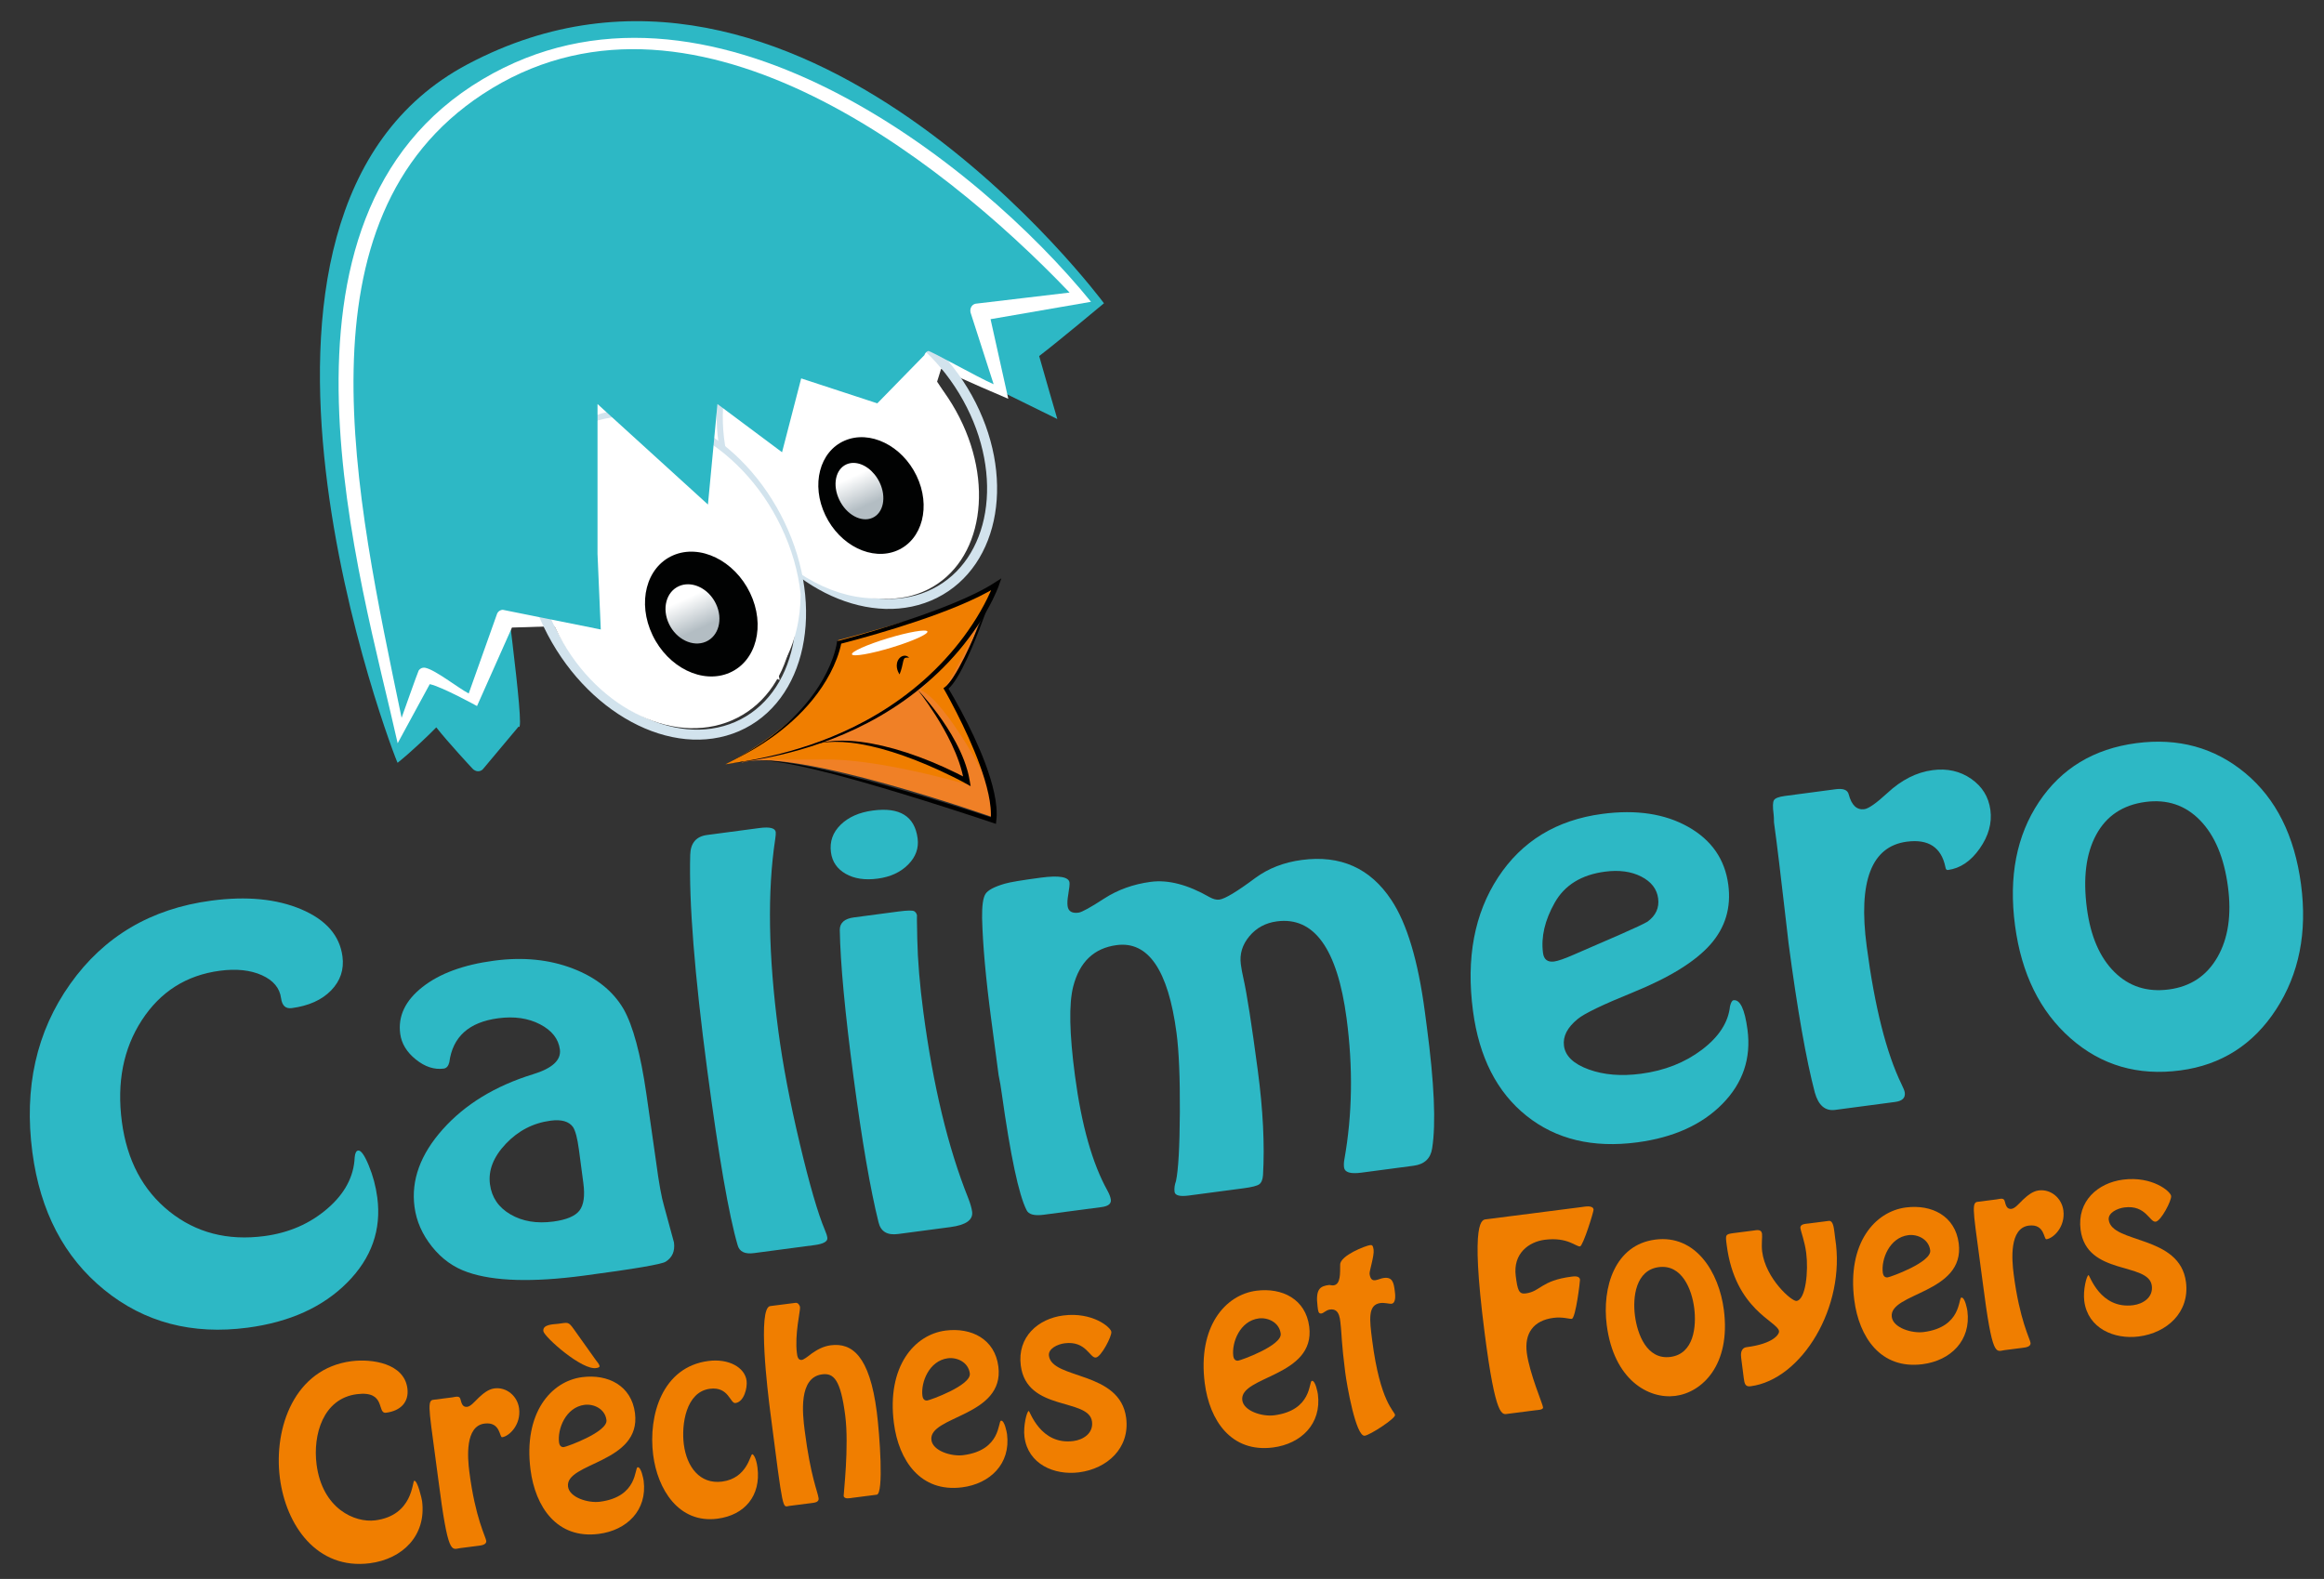
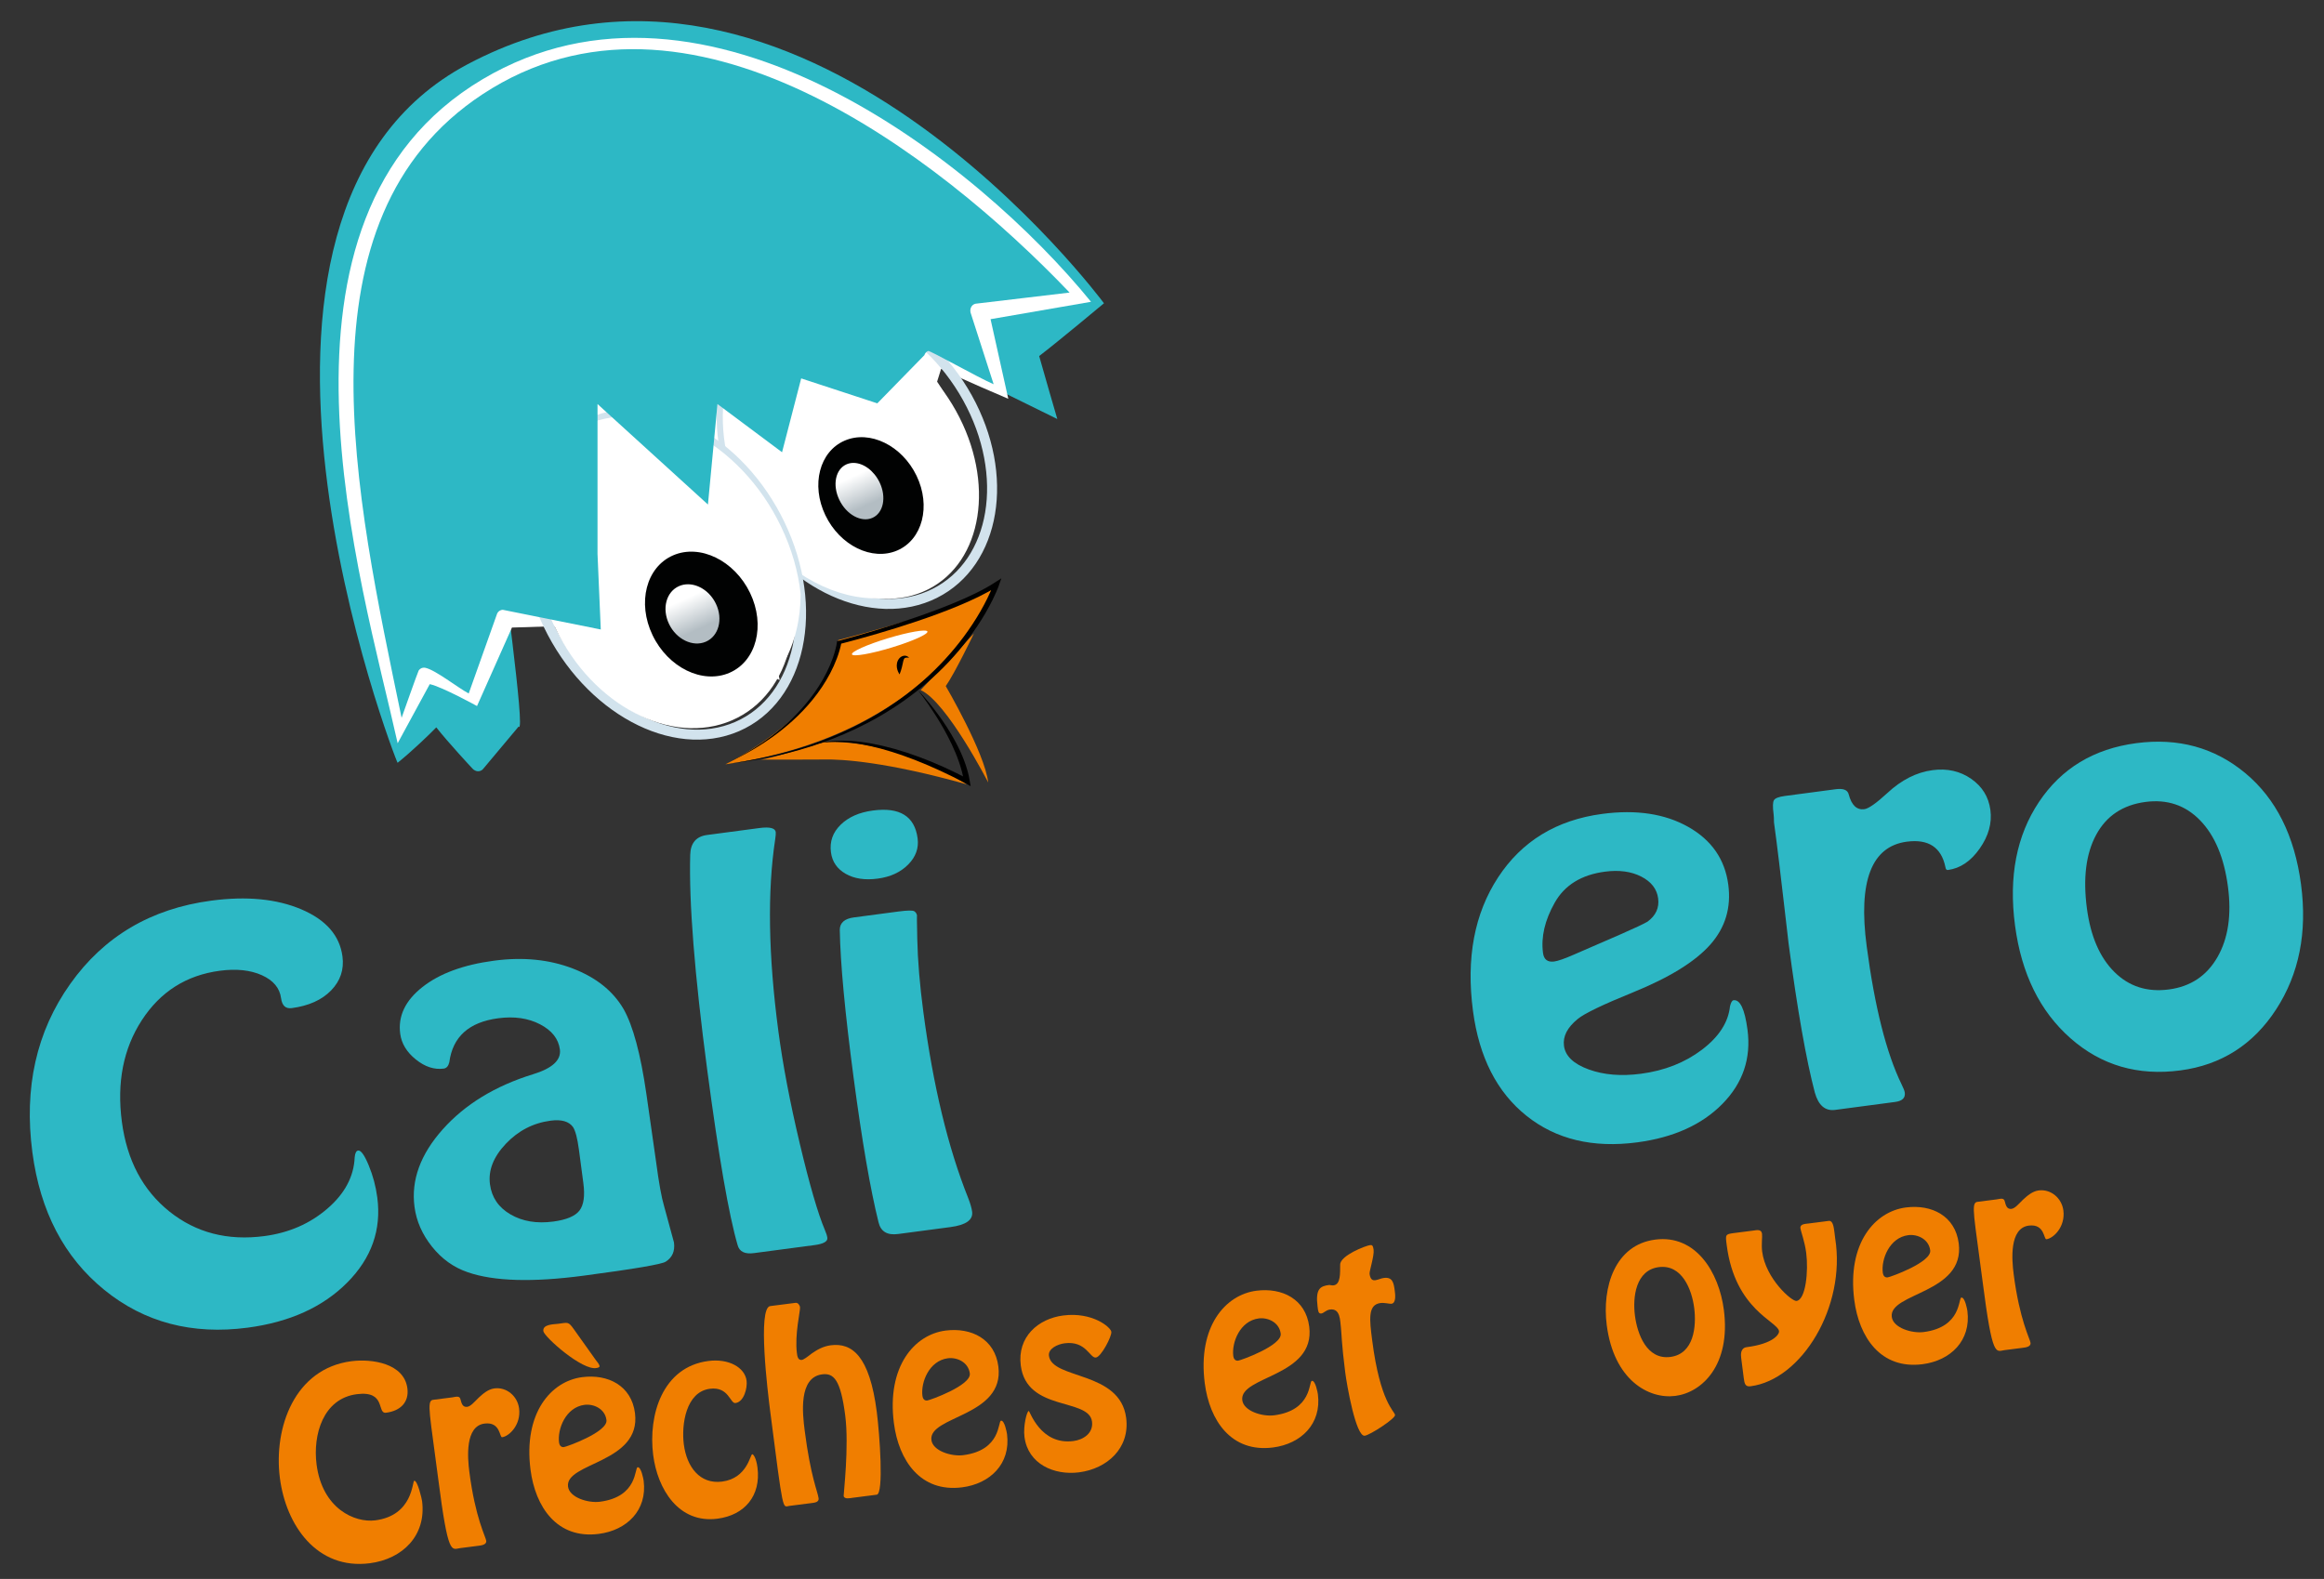
<svg xmlns="http://www.w3.org/2000/svg" xmlns:xlink="http://www.w3.org/1999/xlink" version="1.1" id="Calque_1" x="0px" y="0px" width="465px" height="316px" viewBox="198.445 144.138 465 316" enable-background="new 198.445 144.138 465 316" xml:space="preserve">
  <rect x="198.445" y="144.138" width="465" height="316" fill="#333333" stroke="none" />
  <g>
    <g>
      <defs>
        <rect id="SVGID_1_" width="841.89" height="595.277" />
      </defs>
      <clipPath id="SVGID_2_">
        <use xlink:href="#SVGID_1_" overflow="visible" />
      </clipPath>
      <path clip-path="url(#SVGID_2_)" fill="#2DB8C5" d="M410,228c0,0-2.878-9.851-3.631-12.605    c3.798-2.895,12.965-10.562,12.965-10.562S358,122,292,157c-56.906,30.178-14.109,140.108-14,139.8    c2.889-2.324,6.448-5.742,7.734-7.091c2.482,3.14,7.03,8.02,7.258,8.265c0.297,0.318,0.69,0.507,1.087,0.521    c0.251,0.01,0.489-0.054,0.692-0.179c0.122-0.069,0.23-0.162,0.323-0.27l7.112-8.491c1.551,1.931-3.776-35.161-3.206-34.556    c0.341,0.362,0.557-43.959,1-44c0.191-0.017,24.842-20.907,25-21c0.049-0.03,22,7,22,7L410,228z" />
    </g>
    <g>
      <defs>
        <rect id="SVGID_3_" width="841.89" height="595.277" />
      </defs>
      <clipPath id="SVGID_4_">
        <use xlink:href="#SVGID_3_" overflow="visible" />
      </clipPath>
      <path clip-path="url(#SVGID_4_)" fill="#FFFFFF" d="M416.741,204.539l-20.098,3.479l3.546,15.935c0,0-10.318-4.367-13.434-6.017    l-6.558,20.967l-57.182,30.142l-22.136,0.688l-6.989,15.708c0,0-6.985-3.851-9.457-4.381l-6.423,11.826    C270.801,260.399,248.183,187.801,295,160C339.734,133.437,394.2,176.8,416.741,204.539" />
    </g>
    <g>
      <defs>
        <rect id="SVGID_5_" width="841.89" height="595.277" />
      </defs>
      <clipPath id="SVGID_6_">
        <use xlink:href="#SVGID_5_" overflow="visible" />
      </clipPath>
      <path clip-path="url(#SVGID_6_)" fill="#2DB8C5" d="M311.808,202.316c1.799,4.678,7.526-1.346,16.278-4.385    c8.756-3.038,17.221-1.944,15.423-6.62c-1.798-4.679-10.354-6.006-19.105-2.966C315.648,191.381,310.01,197.638,311.808,202.316" />
    </g>
    <g>
      <defs>
        <rect id="SVGID_7_" width="841.89" height="595.277" />
      </defs>
      <clipPath id="SVGID_8_">
        <use xlink:href="#SVGID_7_" overflow="visible" />
      </clipPath>
      <path clip-path="url(#SVGID_8_)" fill="#FFFFFF" d="M364.103,252.614c0.184,1.041,2.153,0.201,4.682-0.269    c2.528-0.47,4.658-0.391,4.476-1.433c-0.183-1.037-2.379-1.5-4.907-1.03C365.821,250.351,363.921,251.575,364.103,252.614" />
    </g>
    <g>
      <defs>
        <rect id="SVGID_9_" width="841.89" height="595.277" />
      </defs>
      <clipPath id="SVGID_10_">
        <use xlink:href="#SVGID_9_" overflow="visible" />
      </clipPath>
      <path clip-path="url(#SVGID_10_)" fill="#FFFFFF" d="M354.45,280.242c0,0-0.617-4.434-4.208-6.039c-3.59-1.606-7.4-1.77-7.4-1.77    S349.855,278.296,354.45,280.242" />
    </g>
    <g>
      <defs>
        <rect id="SVGID_11_" width="841.89" height="595.277" />
      </defs>
      <clipPath id="SVGID_12_">
        <use xlink:href="#SVGID_11_" overflow="visible" />
      </clipPath>
      <path clip-path="url(#SVGID_12_)" fill="none" stroke="#D2E3ED" stroke-width="2" d="M392.018,223.757    c8.599,15.504,5.666,33.026-6.553,39.141c-12.216,6.113-29.092-1.497-37.688-17.001c-8.599-15.504-5.666-33.029,6.552-39.142    C366.542,200.642,383.417,208.253,392.018,223.757z" />
    </g>
    <g>
      <defs>
        <rect id="SVGID_13_" width="841.89" height="595.277" />
      </defs>
      <clipPath id="SVGID_14_">
        <use xlink:href="#SVGID_13_" overflow="visible" />
      </clipPath>
      <path clip-path="url(#SVGID_14_)" fill="#FFFFFF" d="M389.736,226.392c7.887,14.226,5.362,30.219-5.642,35.726    c-11,5.503-26.313-1.564-34.203-15.788c-7.888-14.221-5.364-30.217,5.638-35.723C366.533,205.101,381.845,212.17,389.736,226.392" />
    </g>
    <g>
      <defs>
        <rect id="SVGID_15_" width="841.89" height="595.277" />
      </defs>
      <clipPath id="SVGID_16_">
        <use xlink:href="#SVGID_15_" overflow="visible" />
      </clipPath>
      <path clip-path="url(#SVGID_16_)" fill="#FFFFFF" d="M382.133,261.937c11.659-5.832,14.23-22.962,5.747-38.258    c-6.035-10.877-16.028-17.89-25.495-18.945c-2.813,0.112-5.543,0.762-8.059,2.019c-12.216,6.116-14.911,24.067-6.022,40.098    c2.329,4.201,5.227,7.845,8.45,10.836C364.875,263.79,374.504,265.755,382.133,261.937" />
    </g>
    <g>
      <defs>
        <rect id="SVGID_17_" width="841.89" height="595.277" />
      </defs>
      <clipPath id="SVGID_18_">
        <use xlink:href="#SVGID_17_" overflow="visible" />
      </clipPath>
      <path clip-path="url(#SVGID_18_)" fill="#010202" d="M381.838,239.361c2.912,6.068,1.186,12.755-3.85,14.938    c-5.039,2.18-11.484-0.97-14.395-7.04c-2.913-6.066-1.191-12.752,3.85-14.934C372.484,230.143,378.926,233.295,381.838,239.361" />
    </g>
  </g>
  <g>
    <g>
      <defs>
        <path id="SVGID_19_" d="M369.209,236.782c-0.475,0-0.937,0.089-1.372,0.276c-2.227,0.964-2.884,4.149-1.458,7.112     c1.418,2.964,4.377,4.584,6.603,3.618c2.226-0.962,2.879-4.144,1.456-7.111c-1.145-2.38-3.278-3.895-5.227-3.895     C369.21,236.782,369.21,236.782,369.209,236.782" />
      </defs>
      <clipPath id="SVGID_20_">
        <use xlink:href="#SVGID_19_" overflow="visible" />
      </clipPath>
      <linearGradient id="SVGID_21_" gradientUnits="userSpaceOnUse" x1="180.825" y1="-79.487" x2="181.825" y2="-79.487" gradientTransform="matrix(2.671 5.859 4.606 -2.099 252.122 -986.763)">
        <stop offset="0" style="stop-color:#FFFFFF" />
        <stop offset="1" style="stop-color:#B3BDC3" />
      </linearGradient>
      <polygon clip-path="url(#SVGID_20_)" fill="url(#SVGID_21_)" points="360.435,238.841 366.829,252.87 380.378,246.694     373.984,232.666   " />
    </g>
  </g>
  <g>
    <g>
      <defs>
        <rect id="SVGID_22_" width="841.89" height="595.277" />
      </defs>
      <clipPath id="SVGID_23_">
        <use xlink:href="#SVGID_22_" overflow="visible" />
      </clipPath>
      <path clip-path="url(#SVGID_23_)" fill="none" stroke="#D2E3ED" stroke-width="2" d="M308.136,269.156    c8.064,16.807,24.982,25.935,37.789,20.393c12.803-5.545,16.648-23.665,8.584-40.469c-8.062-16.804-24.98-25.935-37.788-20.389    C303.916,234.232,300.073,252.351,308.136,269.156z" />
    </g>
    <g>
      <defs>
        <rect id="SVGID_24_" width="841.89" height="595.277" />
      </defs>
      <clipPath id="SVGID_25_">
        <use xlink:href="#SVGID_24_" overflow="visible" />
      </clipPath>
      <path clip-path="url(#SVGID_25_)" fill="#FFFFFF" d="M309.645,269.974c7.371,15.359,23.158,23.563,35.261,18.324    c12.105-5.24,15.94-21.941,8.57-37.302c-7.37-15.358-23.154-23.561-35.261-18.321    C306.111,237.915,302.274,254.615,309.645,269.974" />
    </g>
    <g>
      <defs>
        <rect id="SVGID_26_" width="841.89" height="595.277" />
      </defs>
      <clipPath id="SVGID_27_">
        <use xlink:href="#SVGID_26_" overflow="visible" />
      </clipPath>
      <path clip-path="url(#SVGID_27_)" fill="#FFFFFF" d="M345.596,285.689c-12.826,5.551-29.552-3.141-37.361-19.414    c-5.551-11.572-5.096-23.857,0.236-31.988c1.961-2.155,4.334-3.901,7.103-5.098c13.44-5.821,30.969,3.289,39.153,20.344    c2.144,4.47,3.427,9.039,3.918,13.457C358.626,273.224,353.99,282.056,345.596,285.689" />
    </g>
    <g>
      <defs>
        <rect id="SVGID_28_" width="841.89" height="595.277" />
      </defs>
      <clipPath id="SVGID_29_">
        <use xlink:href="#SVGID_28_" overflow="visible" />
      </clipPath>
      <path clip-path="url(#SVGID_29_)" fill="#010202" d="M329.013,271.259c3.112,6.49,10.005,9.86,15.396,7.527    c5.388-2.334,7.232-9.486,4.119-15.976c-3.116-6.491-10.01-9.861-15.397-7.529C327.741,257.616,325.897,264.769,329.013,271.259" />
    </g>
  </g>
  <g>
    <g>
      <defs>
        <path id="SVGID_30_" d="M334.33,261.433c-2.589,1.121-3.495,4.521-2.019,7.598c1.477,3.074,4.771,4.659,7.36,3.536     c2.585-1.119,3.492-4.523,2.018-7.593c-1.156-2.408-3.424-3.9-5.594-3.9C335.491,261.074,334.895,261.189,334.33,261.433" />
      </defs>
      <clipPath id="SVGID_31_">
        <use xlink:href="#SVGID_30_" overflow="visible" />
      </clipPath>
      <linearGradient id="SVGID_32_" gradientUnits="userSpaceOnUse" x1="180.478" y1="-19.335" x2="181.478" y2="-19.335" gradientTransform="matrix(2.773 6.083 -5.358 2.442 -268.601 -786.642)">
        <stop offset="0" style="stop-color:#FFFFFF" />
        <stop offset="1" style="stop-color:#B3BDC3" />
      </linearGradient>
      <polygon clip-path="url(#SVGID_31_)" fill="url(#SVGID_32_)" points="341.043,256.421 347.926,271.52 332.956,278.342     326.073,263.244   " />
    </g>
  </g>
  <g>
    <g>
      <defs>
        <rect id="SVGID_33_" width="841.89" height="595.277" />
      </defs>
      <clipPath id="SVGID_34_">
        <use xlink:href="#SVGID_33_" overflow="visible" />
      </clipPath>
      <path clip-path="url(#SVGID_34_)" fill="#2DB8C5" d="M383.397,215.222c0.1-0.327,0.308-0.592,0.578-0.754    c0.058-0.035,0.118-0.064,0.179-0.089c0.363-0.143,9.872,5.269,13.104,6.659l-4.619-14.345c-0.151-0.682,0.11-1.319,0.61-1.617    c0.128-0.077,0.272-0.131,0.425-0.157l18.78-2.228C386.202,175.201,335.834,136.137,295,163c-38,24.999-25.4,80.4-16.2,124.8    c0,0,3.266-9.239,3.416-9.467c0.11-0.166,0.25-0.298,0.411-0.394c0.272-0.164,0.603-0.218,0.94-0.147    c2.013,0.432,6.438,3.953,8.659,5.135l5.684-15.975c0.115-0.257,0.297-0.46,0.521-0.594c0.18-0.109,0.388-0.169,0.608-0.178    l19.612,3.94L318,254.999v-30l22.095,20.112L342,224.999l12.923,9.649l3.829-14.779l15.231,4.992L383.397,215.222z" />
    </g>
    <g>
      <defs>
        <rect id="SVGID_35_" width="841.89" height="595.277" />
      </defs>
      <clipPath id="SVGID_36_">
        <use xlink:href="#SVGID_35_" overflow="visible" />
      </clipPath>
      <path clip-path="url(#SVGID_36_)" fill="#2DB8C5" d="M240.723,324.389c7.075-0.938,13.078-0.356,18.014,1.741    c4.932,2.099,7.676,5.234,8.23,9.416c0.348,2.621-0.41,4.891-2.265,6.804c-1.86,1.915-4.487,3.096-7.882,3.546    c-1.228,0.162-1.937-0.495-2.134-1.971c-0.271-2.047-1.553-3.586-3.851-4.617c-2.296-1.028-5.095-1.325-8.397-0.889    c-6.698,0.889-11.901,4.185-15.609,9.886c-3.708,5.702-5.041,12.485-3.999,20.354c1.022,7.702,4.19,13.684,9.504,17.938    c5.317,4.259,11.654,5.898,19.012,4.925c4.903-0.651,9.104-2.478,12.592-5.485c3.49-3.002,5.314-6.434,5.475-10.293    c0.081-0.842,0.31-1.291,0.687-1.341c0.566-0.075,1.272,0.916,2.121,2.972c0.849,2.058,1.42,4.188,1.711,6.401    c0.858,6.474-1.148,12.159-6.019,17.056c-4.872,4.898-11.504,7.905-19.899,9.019c-11.131,1.474-20.707-1.052-28.722-7.577    c-8.016-6.525-12.804-15.689-14.368-27.49c-1.715-12.945,0.803-24.182,7.557-33.705    C219.233,331.55,228.646,325.99,240.723,324.389" />
    </g>
    <g>
      <defs>
        <rect id="SVGID_37_" width="841.89" height="595.277" />
      </defs>
      <clipPath id="SVGID_38_">
        <use xlink:href="#SVGID_37_" overflow="visible" />
      </clipPath>
      <path clip-path="url(#SVGID_38_)" fill="#2DB8C5" d="M327.768,363.011l1.948,13.625c0.563,4.262,1.103,7.234,1.613,8.916    c1.299,4.75,1.957,7.162,1.968,7.242c0.229,1.724-0.322,3.004-1.65,3.848c-0.794,0.523-6.287,1.459-16.475,2.809    s-17.901,1.12-23.129-0.688c-2.815-0.96-5.201-2.666-7.157-5.118c-1.958-2.448-3.125-5.106-3.505-7.978    c-0.705-5.326,1.178-10.496,5.648-15.508c4.471-5.011,10.489-8.685,18.051-11.021c3.875-1.181,5.671-2.835,5.389-4.968    c-0.281-2.129-1.609-3.809-3.979-5.039c-2.372-1.227-5.161-1.629-8.367-1.203c-5.85,0.775-9.107,3.708-9.777,8.8    c-0.185,0.774-0.561,1.2-1.127,1.274c-1.888,0.25-3.744-0.357-5.571-1.826c-1.826-1.467-2.869-3.186-3.128-5.151    c-0.467-3.522,1.014-6.638,4.449-9.345c3.431-2.705,8.215-4.467,14.347-5.277c5.752-0.763,10.983-0.246,15.684,1.549    c4.701,1.797,8.107,4.514,10.223,8.151C325.106,349.44,326.619,355.078,327.768,363.011 M315.168,380.94l-0.896-6.76    c-0.294-2.214-0.684-3.704-1.169-4.474c-0.823-1.142-2.319-1.568-4.488-1.283c-3.491,0.465-6.479,2.007-8.962,4.629    c-2.485,2.623-3.543,5.326-3.171,8.111c0.346,2.625,1.714,4.631,4.107,6.022c2.393,1.394,5.238,1.869,8.542,1.433    c2.64-0.351,4.391-1.084,5.252-2.197C315.242,385.308,315.504,383.481,315.168,380.94" />
    </g>
    <g>
      <defs>
        <rect id="SVGID_39_" width="841.89" height="595.277" />
      </defs>
      <clipPath id="SVGID_40_">
        <use xlink:href="#SVGID_39_" overflow="visible" />
      </clipPath>
      <path clip-path="url(#SVGID_40_)" fill="#2DB8C5" d="M361.441,393.321l-12.168,1.611c-1.793,0.237-2.871-0.285-3.232-1.572    c-1.76-6.021-3.788-17.716-6.09-35.089c-2.54-19.177-3.676-33.534-3.403-43.074c0.073-2.344,1.194-3.66,3.365-3.949l10.47-1.387    c2.076-0.275,3.168-0.002,3.277,0.812c0.031,0.248-0.002,0.711-0.104,1.394c-1.59,10.468-1.38,23.279,0.629,38.438    c0.892,6.72,2.314,14.201,4.271,22.447c1.957,8.246,3.634,14.027,5.033,17.344c0.274,0.632,0.44,1.152,0.496,1.562    C364.082,392.593,363.232,393.083,361.441,393.321" />
    </g>
    <g>
      <defs>
        <rect id="SVGID_41_" width="841.89" height="595.277" />
      </defs>
      <clipPath id="SVGID_42_">
        <use xlink:href="#SVGID_41_" overflow="visible" />
      </clipPath>
      <path clip-path="url(#SVGID_42_)" fill="#2DB8C5" d="M373.102,306.351c5.377-0.712,8.358,1.143,8.945,5.568    c0.259,1.967-0.373,3.72-1.896,5.254c-1.524,1.537-3.562,2.474-6.107,2.811c-2.547,0.338-4.678,0.016-6.391-0.967    c-1.715-0.982-2.696-2.414-2.946-4.301c-0.283-2.129,0.36-3.967,1.933-5.51C368.211,307.666,370.363,306.712,373.102,306.351     M388.609,389.721l-10.473,1.387c-2.171,0.288-3.473-0.497-3.911-2.358c-1.646-6.617-3.308-16.277-4.991-28.979    c-1.728-13.028-2.647-22.87-2.761-29.528c0.004-1.416,0.949-2.25,2.836-2.5l8.916-1.182c1.791-0.236,2.847-0.252,3.161-0.044    c0.316,0.209,0.5,0.519,0.557,0.928c-0.057-0.409-0.045,1.13,0.035,4.622c0.092,4.324,0.497,9.189,1.215,14.598    c1.953,14.75,4.938,27.154,8.961,37.209c0.435,1.113,0.701,2.035,0.8,2.772C393.171,388.283,391.722,389.309,388.609,389.721" />
    </g>
    <g>
      <defs>
        <rect id="SVGID_43_" width="841.89" height="595.277" />
      </defs>
      <clipPath id="SVGID_44_">
        <use xlink:href="#SVGID_43_" overflow="visible" />
      </clipPath>
-       <path clip-path="url(#SVGID_44_)" fill="#2DB8C5" d="M481.292,377.442l-10.473,1.388c-2.17,0.287-3.318-0.062-3.449-1.045    c-0.064-0.49-0.043-1.035,0.07-1.635c1.596-8.967,1.742-18.365,0.439-28.199c-1.846-13.931-6.496-20.402-13.947-19.414    c-2.264,0.301-4.1,1.293-5.508,2.98c-1.41,1.688-1.977,3.557-1.705,5.604c0.119,0.902,0.291,1.838,0.516,2.809    c0.695,3.076,1.656,9.244,2.885,18.504c1.041,7.865,1.389,14.824,1.037,20.875c-0.07,0.928-0.324,1.544-0.764,1.854    c-0.439,0.307-1.461,0.568-3.062,0.78l-11.037,1.463c-1.793,0.237-2.738-0.014-2.836-0.751c-0.086-0.654,0.01-1.376,0.289-2.164    c0.473-2.23,0.729-6.809,0.773-13.734c0.037-6.926-0.184-12.233-0.672-15.922c-1.66-12.537-5.652-18.387-11.973-17.549    c-4.528,0.6-7.425,3.359-8.693,8.28c-0.889,3.453-0.771,9.399,0.348,17.839c1.313,9.916,3.483,17.594,6.507,23.027    c0.38,0.699,0.604,1.295,0.669,1.785c0.108,0.82-0.499,1.318-1.819,1.494l-11.603,1.537c-1.891,0.25-3.031-0.057-3.435-0.922    c-1.555-3.047-3.211-10.83-4.966-23.356c-0.163-1.229-0.374-2.45-0.63-3.669c-0.314-2.377-0.641-4.834-0.977-7.375l-0.521-3.934    c-1.074-8.111-1.677-14.826-1.806-20.148c-0.032-2.41,0.188-4.006,0.663-4.775c0.474-0.771,1.773-1.465,3.9-2.08    c1.014-0.301,3.409-0.701,7.184-1.201c3.679-0.488,5.595-0.158,5.746,0.988c0.043,0.329-0.043,1.133-0.256,2.411    c-0.164,0.938-0.207,1.696-0.131,2.269c0.141,1.065,0.871,1.51,2.191,1.336c0.66-0.088,2.359-1.021,5.102-2.803    c2.737-1.779,5.854-2.9,9.344-3.363c3.488-0.463,7.418,0.562,11.779,3.065c0.727,0.403,1.373,0.567,1.939,0.493    c1.131-0.148,3.531-1.594,7.201-4.33c2.623-1.932,5.727-3.136,9.311-3.609c7.734-1.025,13.703,1.645,17.908,8.008    c3.115,4.675,5.352,12.133,6.709,22.375l0.389,2.951c1.5,11.307,1.855,19.433,1.07,24.371    C484.699,375.99,483.46,377.155,481.292,377.442" />
    </g>
    <g>
      <defs>
        <rect id="SVGID_45_" width="841.89" height="595.277" />
      </defs>
      <clipPath id="SVGID_46_">
        <use xlink:href="#SVGID_45_" overflow="visible" />
      </clipPath>
      <path clip-path="url(#SVGID_46_)" fill="#2DB8C5" d="M519.046,307.026c6.793-0.899,12.523-0.032,17.191,2.601    c4.67,2.633,7.34,6.49,8.014,11.57c0.607,4.592-0.592,8.584-3.596,11.983c-3.006,3.399-8.152,6.584-15.439,9.549    c-6.104,2.479-9.801,4.263-11.098,5.351c-2.078,1.691-2.994,3.479-2.744,5.365c0.27,2.049,1.92,3.621,4.945,4.723    s6.52,1.389,10.48,0.863c4.715-0.625,8.775-2.227,12.176-4.804c3.404-2.579,5.275-5.472,5.619-8.687    c0.186-0.774,0.42-1.182,0.703-1.219c1.318-0.177,2.252,1.785,2.795,5.883c0.76,5.735-0.912,10.688-5.016,14.859    c-4.104,4.172-9.787,6.738-17.049,7.701c-8.869,1.174-16.256-0.6-22.16-5.32s-9.469-11.71-10.697-20.971    c-1.4-10.57,0.273-19.484,5.025-26.744C502.945,312.474,509.896,308.24,519.046,307.026 M513.416,335.164l9.123-3.961    c2.994-1.312,4.844-2.185,5.557-2.611c1.66-1.221,2.369-2.772,2.119-4.659c-0.25-1.884-1.379-3.339-3.387-4.366    c-2.008-1.023-4.426-1.352-7.256-0.977c-4.721,0.625-8.066,2.695-10.049,6.209s-2.764,6.871-2.34,10.066    c0.176,1.311,0.918,1.877,2.242,1.702C510.181,336.466,511.511,336,513.416,335.164" />
    </g>
    <g>
      <defs>
        <rect id="SVGID_47_" width="841.89" height="595.277" />
      </defs>
      <clipPath id="SVGID_48_">
        <use xlink:href="#SVGID_47_" overflow="visible" />
      </clipPath>
      <path clip-path="url(#SVGID_48_)" fill="#2DB8C5" d="M577.654,364.675l-12.027,1.593c-1.98,0.261-3.336-0.892-4.059-3.466    c-1.738-6.604-3.494-16.588-5.264-29.944c0.033,0.246-0.301-2.627-1-8.623c-0.697-5.993-1.166-9.892-1.402-11.694l-0.506-3.812    c-0.006-0.75-0.031-1.327-0.088-1.741c-0.184-1.39-0.158-2.293,0.074-2.697c0.234-0.406,0.965-0.689,2.191-0.853l10.188-1.351    c1.508-0.199,2.369,0.146,2.584,1.031c0.576,2.178,1.619,3.164,3.129,2.965c0.85-0.112,2.385-1.19,4.609-3.237    c2.82-2.625,5.834-4.15,9.041-4.575c2.924-0.387,5.498,0.191,7.717,1.729c2.221,1.541,3.504,3.623,3.852,6.244    c0.348,2.623-0.367,5.198-2.145,7.727c-1.775,2.529-3.893,3.955-6.344,4.281c-0.283,0.035-0.451-0.149-0.506-0.561    c-0.816-3.977-3.395-5.68-7.732-5.104c-7.074,0.938-9.75,7.922-8.021,20.949c1.604,12.129,3.928,21.324,6.967,27.594    c0.393,0.781,0.609,1.338,0.652,1.664C579.707,363.861,579.07,364.486,577.654,364.675" />
    </g>
    <g>
      <defs>
        <rect id="SVGID_49_" width="841.89" height="595.277" />
      </defs>
      <clipPath id="SVGID_50_">
        <use xlink:href="#SVGID_49_" overflow="visible" />
      </clipPath>
      <path clip-path="url(#SVGID_50_)" fill="#2DB8C5" d="M625.876,292.872c8.396-1.112,15.668,0.886,21.816,5.99    c6.146,5.108,9.867,12.535,11.158,22.286c1.271,9.587-0.387,17.917-4.969,24.984c-4.584,7.068-10.979,11.147-19.184,12.234    c-8.492,1.125-15.809-1.012-21.945-6.41c-6.139-5.397-9.848-12.932-11.129-22.603c-1.293-9.75,0.303-17.989,4.789-24.711    C610.898,297.921,617.386,293.997,625.876,292.872 M627.722,304.634c-4.525,0.601-7.812,2.787-9.855,6.56    c-2.045,3.772-2.664,8.69-1.861,14.755c0.74,5.573,2.572,9.812,5.5,12.717c2.928,2.908,6.562,4.07,10.904,3.496    c4.336-0.574,7.578-2.732,9.723-6.479c2.145-3.743,2.842-8.445,2.092-14.098c-0.77-5.817-2.629-10.24-5.572-13.271    C635.705,305.287,632.062,304.06,627.722,304.634" />
    </g>
    <g>
      <defs>
        <rect id="SVGID_51_" width="841.89" height="595.277" />
      </defs>
      <clipPath id="SVGID_52_">
        <use xlink:href="#SVGID_51_" overflow="visible" />
      </clipPath>
-       <path clip-path="url(#SVGID_52_)" fill="#F08026" d="M395.236,266.009c0,0-3.334,11.356-7.231,15.789    c0,0,10.08,17.429,9.292,25.981c0,0-40.396-14.296-50.505-10.985L395.236,266.009z" />
    </g>
    <g>
      <defs>
        <rect id="SVGID_53_" width="841.89" height="595.277" />
      </defs>
      <clipPath id="SVGID_54_">
        <use xlink:href="#SVGID_53_" overflow="visible" />
      </clipPath>
      <path clip-path="url(#SVGID_54_)" fill="#F07E00" d="M391.902,301.119c0,0-13.487-9.022-28.672-8.484    c0,0-10.978,3.507-12.673,3.527c0,0,11.028,0.021,12.724-0.022C367,296.052,375.915,296.639,391.902,301.119" />
    </g>
    <g>
      <defs>
        <rect id="SVGID_55_" width="841.89" height="595.277" />
      </defs>
      <clipPath id="SVGID_56_">
        <use xlink:href="#SVGID_55_" overflow="visible" />
      </clipPath>
      <path clip-path="url(#SVGID_56_)" fill="#F07E00" d="M398.388,260.295c0,0-10.563,30.551-54.797,36.808    c0,0,21.623-10.467,22.578-24.851C366.168,272.252,398.949,263.814,398.388,260.295" />
    </g>
    <g>
      <defs>
        <rect id="SVGID_57_" width="841.89" height="595.277" />
      </defs>
      <clipPath id="SVGID_58_">
        <use xlink:href="#SVGID_57_" overflow="visible" />
      </clipPath>
      <path clip-path="url(#SVGID_58_)" fill="#FFFFFF" d="M368.908,275.105c0.217,0.51,3.774-0.104,7.944-1.372    c4.173-1.267,7.375-2.707,7.158-3.216c-0.218-0.51-3.774,0.106-7.944,1.371C371.893,273.155,368.691,274.596,368.908,275.105" />
    </g>
    <g>
      <defs>
        <rect id="SVGID_59_" width="841.89" height="595.277" />
      </defs>
      <clipPath id="SVGID_60_">
        <use xlink:href="#SVGID_59_" overflow="visible" />
      </clipPath>
      <path clip-path="url(#SVGID_60_)" fill="#F07E00" d="M393.312,270.928c0,0-3.864,8.034-5.634,10.521    c0,0,7.823,13.385,8.492,19.292c0,0-8.259-16.124-13.511-18.493L393.312,270.928z" />
    </g>
    <g>
      <defs>
        <rect id="SVGID_61_" width="841.89" height="595.277" />
      </defs>
      <clipPath id="SVGID_62_">
        <use xlink:href="#SVGID_61_" overflow="visible" />
      </clipPath>
      <path clip-path="url(#SVGID_62_)" d="M344.215,296.985c0,0,0.508-0.056,1.479-0.179c0.966-0.125,2.396-0.319,4.224-0.638    c1.828-0.323,4.059-0.771,6.608-1.434c2.546-0.661,5.413-1.536,8.465-2.723c3.05-1.183,6.286-2.679,9.517-4.554    c3.23-1.869,6.451-4.117,9.465-6.728c3.016-2.608,5.824-5.573,8.271-8.824c1.224-1.625,2.359-3.319,3.382-5.078    c0.51-0.878,0.992-1.773,1.443-2.681c0.223-0.455,0.438-0.913,0.643-1.376l0.16-0.373c0.1-0.229,0.194-0.459,0.284-0.686    c0.181-0.459,0.315-0.879,0.465-1.309l0.181-0.521c-0.635,0.405-1.315,0.852-1.946,1.242c-0.159,0.097-0.317,0.193-0.476,0.284    l-0.377,0.22l-0.471,0.263c-0.628,0.347-1.271,0.678-1.922,0.998c-1.301,0.639-2.629,1.23-3.964,1.789    c-2.673,1.118-5.366,2.112-8.027,3.03c-2.662,0.916-5.291,1.756-7.86,2.535c-1.287,0.389-2.559,0.764-3.812,1.121l-1.871,0.525    l-0.924,0.254l-0.461,0.125l-0.764,0.199l-0.047,0.361l-0.047,0.266l-0.078,0.393c-0.056,0.262-0.121,0.521-0.19,0.781    c-0.14,0.517-0.302,1.028-0.478,1.532c-0.356,1.003-0.779,1.981-1.248,2.919c-0.937,1.879-2.062,3.616-3.276,5.186    c-2.431,3.148-5.208,5.628-7.691,7.505c-2.491,1.88-4.694,3.175-6.215,4.025c-1.528,0.847-2.39,1.255-2.386,1.26    c-0.004-0.005,0.871-0.39,2.434-1.205c1.557-0.817,3.809-2.069,6.381-3.915c2.562-1.843,5.445-4.301,7.998-7.462    c1.276-1.578,2.465-3.327,3.467-5.231c0.5-0.954,0.953-1.944,1.34-2.972c0.193-0.514,0.369-1.034,0.524-1.568    c0.077-0.265,0.148-0.533,0.212-0.802l0.092-0.41l0.037-0.18l0.159-0.04l0.466-0.118l0.936-0.246l1.888-0.51    c1.267-0.348,2.548-0.713,3.847-1.092c2.595-0.762,5.248-1.587,7.939-2.495c2.689-0.909,5.419-1.899,8.137-3.026    c1.36-0.565,2.715-1.165,4.051-1.816c0.668-0.327,1.33-0.667,1.984-1.026l0.488-0.274l0.095-0.052l-0.134,0.314    c-0.2,0.451-0.411,0.898-0.627,1.346c-0.438,0.89-0.909,1.769-1.408,2.633c-0.997,1.728-2.102,3.398-3.292,5.002    c-2.377,3.207-5.104,6.14-8.028,8.73c-2.928,2.592-6.055,4.837-9.201,6.719c-3.146,1.886-6.306,3.411-9.295,4.631    c-2.992,1.22-5.812,2.14-8.328,2.845s-4.726,1.198-6.539,1.559c-1.817,0.362-3.237,0.588-4.201,0.737    C344.723,296.917,344.215,296.985,344.215,296.985" />
    </g>
    <g>
      <defs>
-         <rect id="SVGID_63_" width="841.89" height="595.277" />
-       </defs>
+         </defs>
      <clipPath id="SVGID_64_">
        <use xlink:href="#SVGID_63_" overflow="visible" />
      </clipPath>
      <path clip-path="url(#SVGID_64_)" d="M350.204,296.329c0,0.004,0.352-0.015,1.015,0.017c0.662,0.029,1.63,0.116,2.857,0.297    c2.456,0.358,5.932,1.092,10.16,2.178c4.23,1.085,9.218,2.507,14.744,4.19c2.762,0.84,5.659,1.748,8.661,2.708l4.582,1.481    l2.345,0.772l3.155,1.056c0.048-0.438,0.099-0.869,0.125-1.316l0.018-0.377l0.003-0.346c-0.001-0.463-0.023-0.925-0.066-1.383    c-0.084-0.916-0.232-1.828-0.427-2.734c-0.441-2.053-1.075-4.022-1.78-5.919c-0.709-1.897-1.497-3.726-2.316-5.485    c-0.82-1.759-1.677-3.45-2.541-5.068c-0.434-0.809-0.869-1.6-1.308-2.373l-0.659-1.145l-0.33-0.561l-0.218-0.362l0.038-0.03    l0.058-0.055c0.095-0.088,0.182-0.177,0.266-0.266c0.167-0.179,0.317-0.362,0.458-0.543c0.283-0.362,0.529-0.726,0.758-1.09    c0.459-0.724,0.852-1.441,1.214-2.142c0.726-1.404,1.329-2.751,1.875-4.018c1.083-2.536,1.918-4.763,2.586-6.599    c1.327-3.674,1.974-5.787,1.976-5.787c-0.002-0.002-0.771,2.099-2.258,5.744c-0.748,1.822-1.675,4.032-2.843,6.541    c-0.587,1.254-1.233,2.584-1.993,3.961c-0.382,0.687-0.787,1.388-1.252,2.086c-0.232,0.346-0.479,0.692-0.753,1.028    c-0.136,0.167-0.277,0.331-0.427,0.488c-0.078,0.075-0.155,0.154-0.236,0.225c-0.01,0.013-0.057,0.05-0.096,0.082    c-0.039,0.033-0.079,0.065-0.121,0.098l-0.259,0.196l0.43,0.748l0.313,0.562l0.626,1.151c0.416,0.777,0.831,1.571,1.244,2.383    c0.825,1.625,1.644,3.316,2.433,5.072c0.787,1.758,1.546,3.577,2.232,5.461c0.684,1.882,1.3,3.827,1.731,5.836    c0.19,0.886,0.336,1.773,0.42,2.658c0.041,0.441,0.066,0.885,0.07,1.324l-0.003,0.328l-0.009,0.297l0.002,0.012l-3.962-1.28    c-1.562-0.498-3.103-0.979-4.616-1.447c-3.028-0.933-5.955-1.807-8.748-2.606c-5.587-1.607-10.647-2.938-14.941-3.926    c-4.293-0.993-7.827-1.639-10.318-1.925c-1.244-0.145-2.227-0.203-2.895-0.214C350.556,296.302,350.204,296.333,350.204,296.329" />
    </g>
    <g>
      <defs>
        <rect id="SVGID_65_" width="841.89" height="595.277" />
      </defs>
      <clipPath id="SVGID_66_">
        <use xlink:href="#SVGID_65_" overflow="visible" />
      </clipPath>
      <path clip-path="url(#SVGID_66_)" d="M378.426,279.099c0,0.001,0.123-0.264,0.258-0.673c0.139-0.407,0.279-0.961,0.392-1.522    c0.058-0.282,0.11-0.539,0.185-0.733c0.084-0.197,0.133-0.299,0.297-0.368c0.168-0.067,0.399-0.059,0.543-0.047    c0.148,0.014,0.234,0.032,0.234,0.032s-0.033-0.061-0.135-0.154c-0.107-0.085-0.27-0.23-0.645-0.267    c-0.185-0.018-0.432,0.021-0.645,0.125c-0.212,0.098-0.383,0.242-0.515,0.39c-0.263,0.3-0.401,0.633-0.472,0.967    c-0.133,0.671,0.024,1.232,0.176,1.626C378.258,278.87,378.426,279.099,378.426,279.099" />
    </g>
    <g>
      <defs>
        <rect id="SVGID_67_" width="841.89" height="595.277" />
      </defs>
      <clipPath id="SVGID_68_">
        <use xlink:href="#SVGID_67_" overflow="visible" />
      </clipPath>
      <path clip-path="url(#SVGID_68_)" d="M361.855,292.967c0,0.01,0.842-0.208,2.377-0.314c1.532-0.11,3.752-0.049,6.352,0.401    c2.604,0.439,5.581,1.244,8.724,2.361c3.146,1.117,6.47,2.537,9.804,4.187c0.41,0.205,0.814,0.409,1.214,0.614l0.528,0.275    l0.599,0.324l1.2,0.668c-0.116-0.688-0.215-1.352-0.364-2.038l-0.076-0.334l-0.063-0.258l-0.139-0.515    c-0.191-0.681-0.413-1.343-0.654-1.979c-0.483-1.282-1.05-2.48-1.642-3.596c-1.182-2.233-2.467-4.141-3.61-5.699    c-2.3-3.114-4.029-4.842-4.022-4.844c-0.007,0.002,1.503,1.847,3.547,5.053c1.017,1.602,2.161,3.546,3.223,5.786    c0.528,1.12,1.035,2.314,1.473,3.576c0.217,0.631,0.415,1.28,0.589,1.944l0.123,0.502l0.097,0.436    c-0.002,0.008-0.004,0.011-0.005,0.01l-0.007-0.005l-0.002-0.002h-0.001c0.001,0,0-0.001,0.001-0.001l-0.073-0.038    c-0.403-0.21-0.814-0.419-1.229-0.625c-3.38-1.672-6.789-3.062-10.034-4.121c-3.246-1.058-6.339-1.773-9.034-2.114    c-2.694-0.349-4.973-0.301-6.521-0.105C362.674,292.708,361.857,292.977,361.855,292.967" />
    </g>
    <g>
      <defs>
        <rect id="SVGID_69_" width="841.89" height="595.277" />
      </defs>
      <clipPath id="SVGID_70_">
        <use xlink:href="#SVGID_69_" overflow="visible" />
      </clipPath>
      <path clip-path="url(#SVGID_70_)" fill="#F07E00" d="M254.447,439.945c-1.299-10.131,2.979-21.929,14.325-23.383    c4.062-0.521,10.54,0.402,11.187,5.445c0.347,2.709-1.324,4.49-4.265,4.867c-1.914,0.246,0.091-4.473-5.839-3.713    c-6.817,0.873-8.82,8.201-8.072,14.037c1.144,8.918,7.675,11.734,11.737,11.215c7.611-0.975,7.39-7.877,7.811-7.93    c0.653-0.084,1.506,3.604,1.566,4.068c0.886,6.912-3.922,11.609-10.459,12.447C261.839,458.361,255.656,449.376,254.447,439.945" />
    </g>
    <g>
      <defs>
        <rect id="SVGID_71_" width="841.89" height="595.277" />
      </defs>
      <clipPath id="SVGID_72_">
        <use xlink:href="#SVGID_71_" overflow="visible" />
      </clipPath>
      <path clip-path="url(#SVGID_72_)" fill="#F07E00" d="M290.515,453.972c-1.728,0.223-2.382,1.773-4.364-13.68    c-1.658-12.934-2.403-15.779-1.102-15.994l3.876-0.496c0.7-0.09,1.511-0.434,1.671,0.449c0.184,0.689,0.391,1.564,1.324,1.443    c0.7-0.09,1.399-0.938,2.284-1.812c0.89-0.826,1.915-1.717,3.175-1.877c2.382-0.307,4.606,1.498,4.929,4.02    c0.419,3.268-1.989,5.57-3.391,5.75c-0.56,0.07-0.308-3.141-3.53-2.729c-3.922,0.504-3.394,6.842-3.035,9.645    c1.192,9.291,3.283,13.01,3.391,13.85c0.048,0.754-0.979,0.887-1.493,0.951L290.515,453.972z" />
    </g>
    <g>
      <defs>
        <rect id="SVGID_73_" width="841.89" height="595.277" />
      </defs>
      <clipPath id="SVGID_74_">
        <use xlink:href="#SVGID_73_" overflow="visible" />
      </clipPath>
      <path clip-path="url(#SVGID_74_)" fill="#F07E00" d="M304.592,438.259c-1.449-11.299,4.089-17.702,10.347-18.506    c5.136-0.657,9.849,1.682,10.556,7.189c1.287,10.037-14.018,9.865-13.396,14.721c0.282,2.195,4.034,3.328,6.368,3.027    c7.658-0.98,6.91-6.818,7.564-6.902c0.7-0.09,1.15,2.322,1.199,2.693c0.76,5.932-3.379,9.928-8.981,10.645    C309.891,452.201,305.55,445.732,304.592,438.259 M317.683,416.367c0.171,0.215,0.675,0.814,0.717,1.141    c0.035,0.279-0.285,0.369-0.565,0.406c-2.812,0.646-10.53-6.244-10.673-7.365c-0.18-1.401,2.103-1.361,2.896-1.463    c2.102-0.271,2.071-0.502,3.227,1.104L317.683,416.367z M310.302,432.832c0.066,0.514,0.365,0.996,0.974,0.918    c0.56-0.07,8.818-3.027,8.513-5.41c-0.293-2.287-2.604-3.271-4.377-3.045C311.629,425.781,309.955,430.125,310.302,432.832" />
    </g>
    <g>
      <defs>
        <rect id="SVGID_75_" width="841.89" height="595.277" />
      </defs>
      <clipPath id="SVGID_76_">
        <use xlink:href="#SVGID_75_" overflow="visible" />
      </clipPath>
      <path clip-path="url(#SVGID_76_)" fill="#F07E00" d="M329.138,435.349c-1.028-8.027,1.865-17.654,11.063-18.834    c4.062-0.521,7.285,1.298,7.626,3.958c0.18,1.399-0.5,4.239-2.229,4.462c-1.072,0.139-1.33-3.342-5.111-2.855    c-4.81,0.617-5.724,7.188-5.221,11.111c0.581,4.527,3.215,8.033,7.65,7.465c5.043-0.646,5.617-5.418,6.037-5.473    c0.232-0.029,0.808,0.75,1.054,2.666c0.718,5.604-2.528,9.529-8.037,10.236C334.22,449.08,330.012,442.167,329.138,435.349" />
    </g>
    <g>
      <defs>
        <rect id="SVGID_77_" width="841.89" height="595.277" />
      </defs>
      <clipPath id="SVGID_78_">
        <use xlink:href="#SVGID_77_" overflow="visible" />
      </clipPath>
      <path clip-path="url(#SVGID_78_)" fill="#F07E00" d="M357.648,404.88c0.42-0.053,0.812,0.418,0.873,0.886    c0.084,0.653-1.104,5.457-0.625,9.192c0.071,0.56,0.186,1.445,0.979,1.345c0.373-0.048,1.065-0.565,2.015-1.302    c1.003-0.699,2.238-1.428,3.779-1.625c4.249-0.543,7.766,2.09,9.209,13.342c0.575,4.484,1.437,16.381-0.012,16.564l-4.856,0.623    c-0.42,0.055-1.662,0.355-1.758-0.393c-0.042-0.326,1.107-9.871,0.312-16.08c-0.929-7.238-2.328-8.529-4.616-8.236    c-4.762,0.612-3.921,7.908-3.497,11.223c1.197,9.34,2.614,12.242,2.788,13.596c0.096,0.748-0.792,0.861-1.258,0.922l-4.623,0.592    c-1.354,0.176-1.15,1.762-3.81-18.971c-0.479-3.736-2.559-20.695,0.009-21.025L357.648,404.88z" />
    </g>
    <g>
      <defs>
        <rect id="SVGID_79_" width="841.89" height="595.277" />
      </defs>
      <clipPath id="SVGID_80_">
        <use xlink:href="#SVGID_79_" overflow="visible" />
      </clipPath>
      <path clip-path="url(#SVGID_80_)" fill="#F07E00" d="M377.299,428.937c-1.449-11.298,4.089-17.703,10.346-18.505    c5.137-0.658,9.85,1.679,10.557,7.188c1.287,10.037-14.018,9.865-13.396,14.721c0.282,2.195,4.034,3.328,6.368,3.027    c7.658-0.98,6.91-6.816,7.564-6.9c0.7-0.09,1.15,2.318,1.199,2.691c0.761,5.932-3.379,9.928-8.982,10.646    C382.598,442.876,378.257,436.41,377.299,428.937 M383.009,423.507c0.066,0.516,0.365,0.998,0.974,0.92    c0.56-0.072,8.817-3.027,8.512-5.41c-0.293-2.288-2.603-3.273-4.376-3.045C384.336,416.457,382.662,420.8,383.009,423.507" />
    </g>
    <g>
      <defs>
        <rect id="SVGID_81_" width="841.89" height="595.277" />
      </defs>
      <clipPath id="SVGID_82_">
        <use xlink:href="#SVGID_81_" overflow="visible" />
      </clipPath>
      <path clip-path="url(#SVGID_82_)" fill="#F07E00" d="M403.427,431.71c-0.28-2.195,0.48-5.141,0.854-5.188    c0.232-0.029,2.305,6.869,8.935,6.021c1.914-0.246,4.029-1.516,3.725-3.896c-0.616-4.809-13.062-1.932-14.253-11.223    c-0.731-5.696,3.45-9.364,8.492-10.012c5.836-0.748,9.508,2.34,9.627,3.273c0.113,0.887-2.017,5.005-3.09,5.145    c-1.214,0.153-1.955-3.404-6.251-2.854c-1.446,0.187-3.325,1.089-3.145,2.489c0.617,4.81,14.237,2.969,15.454,12.447    c0.777,6.068-3.822,10.172-9.424,10.891C409.402,439.441,404.128,437.173,403.427,431.71" />
    </g>
    <g>
      <defs>
        <rect id="SVGID_83_" width="841.89" height="595.277" />
      </defs>
      <clipPath id="SVGID_84_">
        <use xlink:href="#SVGID_83_" overflow="visible" />
      </clipPath>
      <path clip-path="url(#SVGID_84_)" fill="#F07E00" d="M439.5,420.962c-1.449-11.299,4.09-17.705,10.346-18.506    c5.137-0.658,9.85,1.68,10.557,7.188c1.285,10.039-14.018,9.865-13.395,14.723c0.281,2.193,4.033,3.326,6.367,3.025    c7.658-0.98,6.908-6.816,7.562-6.9c0.699-0.091,1.15,2.32,1.199,2.693c0.762,5.93-3.379,9.926-8.98,10.645    C444.798,434.902,440.457,428.433,439.5,420.962 M445.208,415.533c0.066,0.514,0.365,0.997,0.973,0.92    c0.562-0.072,8.82-3.029,8.516-5.41c-0.293-2.289-2.604-3.272-4.377-3.045C446.537,408.481,444.863,412.826,445.208,415.533" />
    </g>
    <g>
      <defs>
        <rect id="SVGID_85_" width="841.89" height="595.277" />
      </defs>
      <clipPath id="SVGID_86_">
        <use xlink:href="#SVGID_85_" overflow="visible" />
      </clipPath>
      <path clip-path="url(#SVGID_86_)" fill="#F07E00" d="M473.283,394.231c0.162,1.261-0.875,4.288-0.803,4.849    c0.107,0.84,0.412,1.371,1.113,1.28c0.605-0.077,1.137-0.383,1.744-0.46c1.773-0.229,1.982,1.025,2.186,2.614    c0.084,0.653,0.312,2.428-0.67,2.554c-0.371,0.049-1.359-0.253-2.199-0.146c-2.568,0.33-2.188,3.318-1.652,7.475    c1.592,12.42,4.469,14.141,4.572,14.934c0.09,0.701-4.992,4.01-6.064,4.146c-1.773,0.229-3.578-10.123-3.906-12.691    c-0.736-5.742-0.742-8.021-0.855-8.906c-0.18-1.4-0.078-3.93-2.178-3.662c-0.842,0.109-1.236,0.729-1.75,0.796    c-0.607,0.077-0.641-0.535-0.746-1.378c-0.455-3.547,0.518-4.1,2.293-4.326c0.186-0.023,0.537,0.121,0.91,0.072    c1.447-0.186,1.295-2.49,1.316-4.154c0.008-1.805,5.068-3.783,6.002-3.902C472.923,393.28,473.169,393.343,473.283,394.231" />
    </g>
    <g>
      <defs>
        <rect id="SVGID_87_" width="841.89" height="595.277" />
      </defs>
      <clipPath id="SVGID_88_">
        <use xlink:href="#SVGID_87_" overflow="visible" />
      </clipPath>
-       <path clip-path="url(#SVGID_88_)" fill="#F07E00" d="M514.953,385.708c0.561-0.071,2.223-0.43,2.344,0.506    c0.047,0.373-2.104,7.295-2.709,7.373c-0.795,0.101-2.477-1.914-7.053-1.328c-3.221,0.414-6.385,2.765-5.811,7.246    c0.359,2.803,0.613,3.672,1.969,3.498c3.033-0.389,3.039-2.573,9.201-3.363c0.514-0.066,1.588-0.204,1.689,0.591    c0.029,0.233-0.857,7.75-1.65,7.854c-0.467,0.06-1.812-0.436-3.633-0.199c-4.107,0.525-5.857,3.171-5.365,7    c0.52,4.061,3.227,10.359,3.244,10.879c0.119,0.555-1.066,0.564-1.486,0.617l-5.51,0.707c-1.168,0.148-2.455,1.217-4.699-16.293    c-2.957-23.066-0.422-22.536,0.373-22.639L514.953,385.708z" />
    </g>
    <g>
      <defs>
        <rect id="SVGID_89_" width="841.89" height="595.277" />
      </defs>
      <clipPath id="SVGID_90_">
        <use xlink:href="#SVGID_89_" overflow="visible" />
      </clipPath>
      <path clip-path="url(#SVGID_90_)" fill="#F07E00" d="M519.929,409.321c-0.963-7.518,1.598-16.056,9.723-17.097    c8.123-1.042,12.754,6.574,13.717,14.092c1.408,10.973-4.338,16.504-9.707,17.191    C528.291,424.197,521.337,420.292,519.929,409.321 M537.429,405.891c-0.473-3.688-2.451-8.75-7.072-8.157    c-4.623,0.594-5.26,5.989-4.787,9.678c0.479,3.735,2.377,8.902,7.092,8.297C537.376,415.104,537.908,409.625,537.429,405.891" />
    </g>
    <g>
      <defs>
        <rect id="SVGID_91_" width="841.89" height="595.277" />
      </defs>
      <clipPath id="SVGID_92_">
        <use xlink:href="#SVGID_91_" overflow="visible" />
      </clipPath>
      <path clip-path="url(#SVGID_92_)" fill="#F07E00" d="M546.824,415.837c-0.072-0.561-0.152-1.926,1.107-2.086    c5.369-0.688,6.549-2.598,6.473-3.203c-0.252-1.961-8.803-4.234-10.467-17.215c-0.27-2.103-0.328-2.188,1.492-2.422l3.828-0.49    c0.607-0.078,1.617-0.353,1.744,0.631c0.084,0.654-0.152,2.154,0.027,3.555c0.699,5.463,5.936,10.014,6.869,9.895    c1.867-0.239,2.408-6.004,1.947-9.602c-0.299-2.335-1.062-4.229-1.16-4.977c-0.105-0.84,1.076-0.852,1.592-0.916l4.154-0.532    c0.906,0.026,0.957,1.538,1.217,3.547c2.174,13.626-6.68,28.24-16.951,29.558c-1.072,0.137-1.209-0.557-1.348-1.633    L546.824,415.837z" />
    </g>
    <g>
      <defs>
        <rect id="SVGID_93_" width="841.89" height="595.277" />
      </defs>
      <clipPath id="SVGID_94_">
        <use xlink:href="#SVGID_93_" overflow="visible" />
      </clipPath>
      <path clip-path="url(#SVGID_94_)" fill="#F07E00" d="M569.457,404.298c-1.449-11.299,4.088-17.703,10.344-18.506    c5.137-0.658,9.852,1.681,10.559,7.188c1.285,10.037-14.018,9.865-13.396,14.722c0.281,2.194,4.035,3.326,6.369,3.027    c7.656-0.982,6.908-6.818,7.561-6.902c0.701-0.09,1.152,2.32,1.201,2.693c0.758,5.93-3.379,9.926-8.98,10.645    C574.755,418.238,570.414,411.77,569.457,404.298 M575.166,398.869c0.064,0.516,0.365,0.998,0.973,0.92    c0.561-0.072,8.818-3.029,8.514-5.41c-0.293-2.289-2.604-3.273-4.377-3.045C576.492,391.818,574.818,396.162,575.166,398.869" />
    </g>
    <g>
      <defs>
        <rect id="SVGID_95_" width="841.89" height="595.277" />
      </defs>
      <clipPath id="SVGID_96_">
        <use xlink:href="#SVGID_95_" overflow="visible" />
      </clipPath>
      <path clip-path="url(#SVGID_96_)" fill="#F07E00" d="M599.507,414.352c-1.729,0.222-2.383,1.774-4.363-13.679    c-1.658-12.934-2.402-15.78-1.102-15.994l3.875-0.497c0.699-0.091,1.51-0.433,1.672,0.45c0.182,0.688,0.389,1.562,1.322,1.443    c0.701-0.091,1.398-0.938,2.283-1.812c0.891-0.825,1.916-1.717,3.176-1.879c2.383-0.305,4.605,1.498,4.93,4.021    c0.42,3.269-1.99,5.57-3.391,5.75c-0.562,0.072-0.309-3.141-3.529-2.728c-3.922,0.503-3.395,6.842-3.035,9.645    c1.191,9.291,3.281,13.008,3.391,13.85c0.049,0.754-0.98,0.886-1.492,0.951L599.507,414.352z" />
    </g>
    <g>
      <defs>
        <rect id="SVGID_97_" width="841.89" height="595.277" />
      </defs>
      <clipPath id="SVGID_98_">
        <use xlink:href="#SVGID_97_" overflow="visible" />
      </clipPath>
-       <path clip-path="url(#SVGID_98_)" fill="#F07E00" d="M615.478,404.522c-0.281-2.194,0.479-5.142,0.854-5.188    c0.234-0.028,2.305,6.871,8.936,6.021c1.914-0.245,4.029-1.516,3.725-3.896c-0.617-4.809-13.062-1.931-14.254-11.223    c-0.73-5.695,3.451-9.363,8.494-10.011c5.836-0.749,9.508,2.34,9.627,3.272c0.113,0.888-2.018,5.006-3.09,5.145    c-1.215,0.154-1.957-3.404-6.252-2.854c-1.447,0.186-3.324,1.088-3.145,2.489c0.617,4.81,14.238,2.968,15.453,12.446    c0.777,6.068-3.822,10.172-9.424,10.891C621.451,412.25,616.177,409.983,615.478,404.522" />
    </g>
  </g>
</svg>